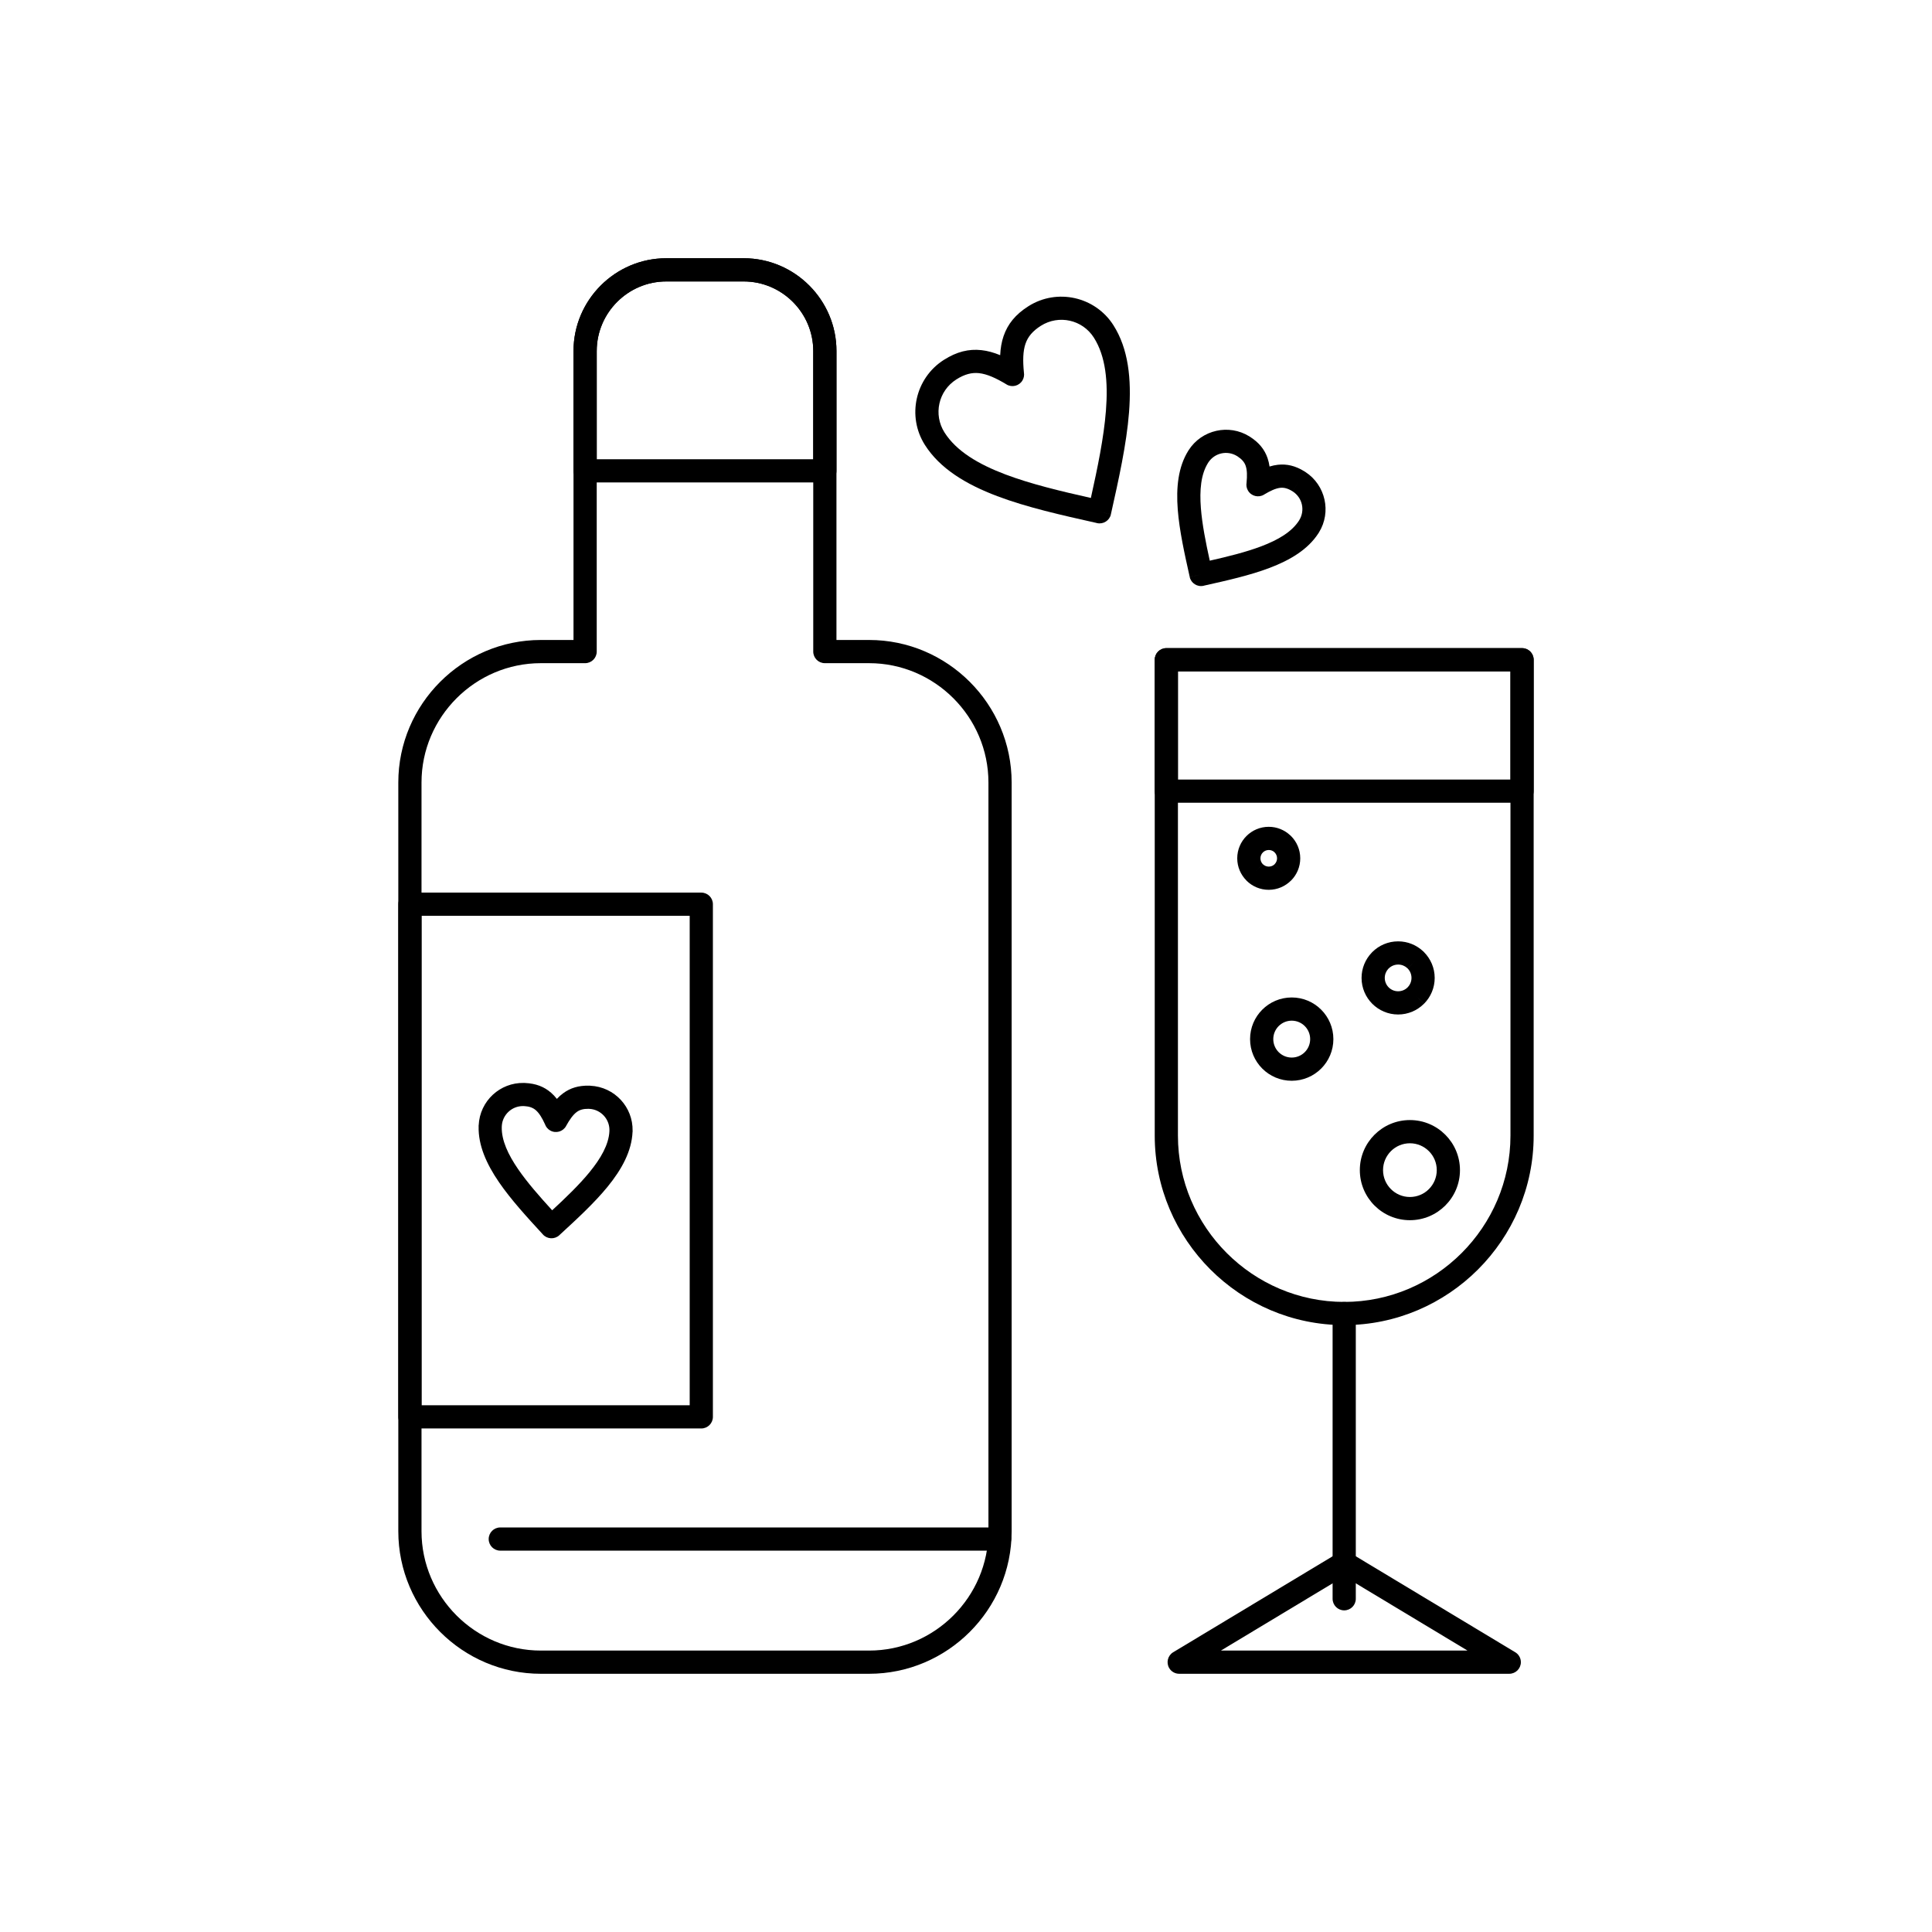
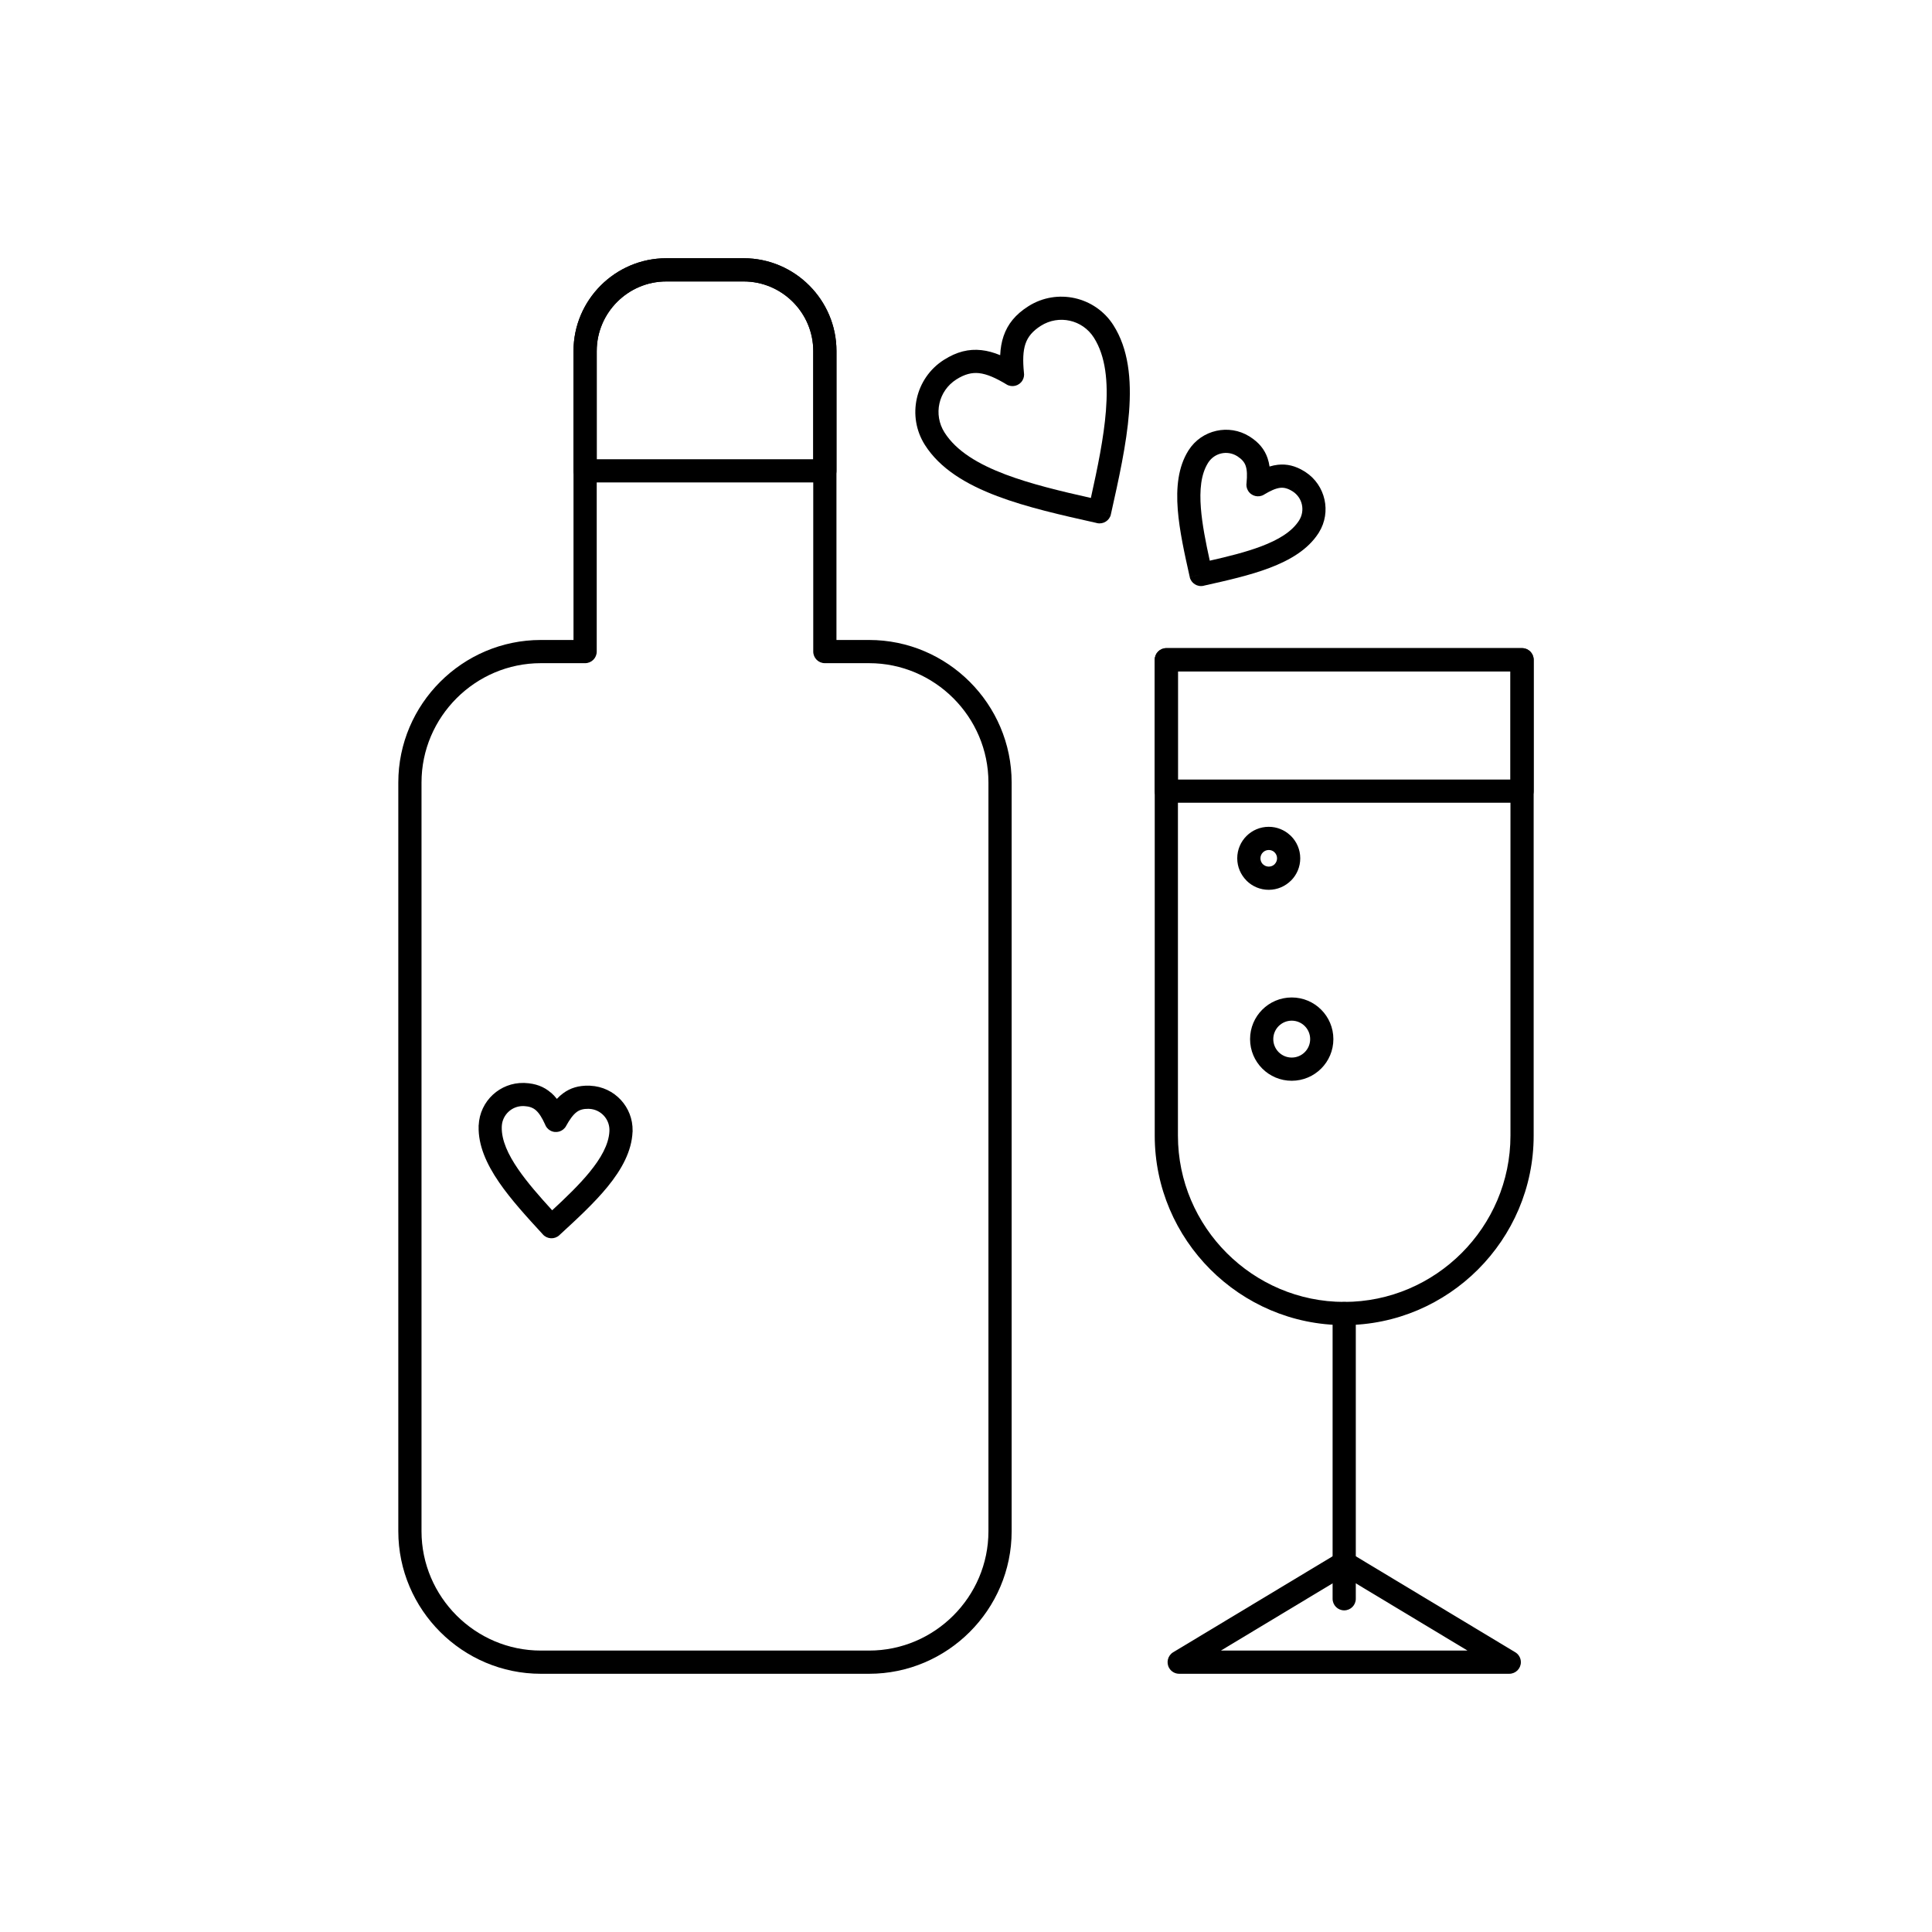
<svg xmlns="http://www.w3.org/2000/svg" fill="#000000" width="800px" height="800px" version="1.1" viewBox="144 144 512 512">
  <g>
    <path d="m287.33 313.6h8.656v-76.586c0-6.762 2.766-12.906 7.219-17.359s10.598-7.219 17.359-7.219h20.527c6.762 0 12.906 2.766 17.359 7.219s7.219 10.598 7.219 17.359v76.586h8.652c10.391 0 19.836 4.25 26.68 11.094s11.094 16.289 11.094 26.68v198.42c0 10.391-4.25 19.836-11.094 26.68s-16.289 11.094-26.68 11.094h-86.992c-10.391 0-19.836-4.25-26.68-11.094s-11.094-16.289-11.094-26.68v-198.42c0-10.391 4.25-19.836 11.094-26.68s16.289-11.094 26.68-11.094zm11.73 6.148h-11.73c-8.695 0-16.598 3.559-22.332 9.293-5.734 5.734-9.293 13.637-9.293 22.332v198.42c0 8.695 3.559 16.598 9.293 22.332s13.637 9.293 22.332 9.293h86.992c8.695 0 16.598-3.559 22.332-9.293s9.293-13.641 9.293-22.332v-198.42c0-8.691-3.559-16.598-9.293-22.332-5.734-5.734-13.641-9.293-22.332-9.293h-11.73c-1.699 0-3.074-1.375-3.074-3.074v-79.66c0-5.066-2.074-9.672-5.414-13.012-3.34-3.34-7.949-5.414-13.012-5.414h-20.527c-5.066 0-9.672 2.074-13.012 5.414-3.34 3.34-5.414 7.949-5.414 13.012v79.66c0 1.699-1.375 3.074-3.074 3.074z" />
    <path d="m295.99 268.78v-31.766c0-6.762 2.766-12.906 7.219-17.359s10.598-7.219 17.359-7.219h20.527c6.762 0 12.906 2.766 17.359 7.219s7.219 10.598 7.219 17.359v31.766c0 1.699-1.375 3.074-3.074 3.074h-63.535c-1.699 0-3.074-1.375-3.074-3.074zm6.148-31.766v28.691h57.383v-28.691c0-5.066-2.074-9.672-5.414-13.012-3.34-3.34-7.949-5.414-13.012-5.414h-20.527c-5.066 0-9.672 2.074-13.012 5.414-3.34 3.34-5.414 7.949-5.414 13.012z" />
-     <path d="m255.71 516.41h71.066v-129.71h-71.066zm74.141 6.148h-77.215c-1.699 0-3.074-1.375-3.074-3.074v-135.86c0-1.699 1.375-3.074 3.074-3.074h77.215c1.699 0 3.074 1.375 3.074 3.074v135.86c0 1.699-1.375 3.074-3.074 3.074z" />
-     <path d="m276.58 548.79c-1.699 0-3.074 1.375-3.074 3.074 0 1.699 1.375 3.074 3.074 3.074h132.31c1.699 0 3.074-1.375 3.074-3.074 0-1.699-1.375-3.074-3.074-3.074z" />
    <path d="m544.29 321.91h-88.125v123.05c0 12.113 4.957 23.129 12.945 31.117s19.004 12.945 31.117 12.945c12.113 0 23.129-4.957 31.117-12.945s12.945-19.004 12.945-31.117zm-91.199-6.148h94.273c1.699 0 3.074 1.375 3.074 3.074v126.12c0 13.812-5.648 26.363-14.746 35.465-9.098 9.098-21.652 14.746-35.465 14.746s-26.363-5.648-35.465-14.746c-9.098-9.098-14.746-21.652-14.746-35.465v-126.12c0-1.699 1.375-3.074 3.074-3.074z" />
    <path d="m456.16 350.59h88.125v-28.672h-88.125zm91.199 6.148h-94.273c-1.699 0-3.074-1.375-3.074-3.074v-34.82c0-1.699 1.375-3.074 3.074-3.074h94.273c1.699 0 3.074 1.375 3.074 3.074v34.82c0 1.699-1.375 3.074-3.074 3.074z" />
    <path d="m503.3 492.1c0-1.699-1.375-3.074-3.074-3.074-1.699 0-3.074 1.375-3.074 3.074v75.59c0 1.699 1.375 3.074 3.074 3.074 1.699 0 3.074-1.375 3.074-3.074z" />
    <path d="m500.23 561.75-32.676 19.668h65.352zm-45.324 20.113 43.609-26.25c0.961-0.645 2.246-0.719 3.301-0.082l-1.586 2.633 1.586-2.629 43.605 26.246c0.969 0.52 1.625 1.539 1.625 2.711 0 1.699-1.375 3.074-3.074 3.074h-87.477c-1.043 0-2.059-0.531-2.633-1.488-0.875-1.453-0.406-3.344 1.047-4.219v0.004z" />
-     <path d="m517.64 446.98c-1.965 0-3.746 0.797-5.031 2.086-1.289 1.289-2.086 3.066-2.086 5.031s0.797 3.746 2.086 5.031c1.289 1.289 3.066 2.086 5.031 2.086s3.746-0.797 5.031-2.086c1.289-1.289 2.086-3.066 2.086-5.031s-0.797-3.746-2.086-5.031c-1.289-1.289-3.066-2.086-5.031-2.086zm-9.383-2.266c2.402-2.402 5.719-3.887 9.383-3.887s6.981 1.484 9.379 3.887c2.402 2.402 3.887 5.719 3.887 9.379 0 3.664-1.484 6.981-3.887 9.383-2.402 2.402-5.719 3.887-9.379 3.887-3.664 0-6.981-1.484-9.383-3.887-2.402-2.402-3.887-5.719-3.887-9.383 0-3.664 1.484-6.981 3.887-9.379z" />
    <path d="m486.32 414.49c-1.352 0-2.57 0.547-3.457 1.43-0.883 0.883-1.43 2.106-1.43 3.457 0 1.352 0.547 2.574 1.43 3.457 0.883 0.883 2.106 1.43 3.457 1.43 1.352 0 2.57-0.547 3.457-1.43 0.883-0.883 1.43-2.106 1.43-3.457 0-1.348-0.547-2.57-1.43-3.457-0.883-0.883-2.106-1.43-3.457-1.43zm-7.805-2.918c1.996-1.996 4.758-3.234 7.805-3.234 3.047 0 5.809 1.234 7.805 3.234 1.996 1.996 3.234 4.758 3.234 7.805s-1.234 5.809-3.234 7.805c-1.996 1.996-4.758 3.234-7.805 3.234-3.047 0-5.809-1.234-7.805-3.234-1.996-1.996-3.234-4.758-3.234-7.805s1.234-5.809 3.234-7.805z" />
-     <path d="m514.52 399.62c-0.977 0-1.863 0.398-2.504 1.035-0.039 0.039-0.078 0.078-0.121 0.113-0.57 0.629-0.918 1.469-0.918 2.391 0 0.98 0.398 1.863 1.035 2.504 0.641 0.641 1.527 1.035 2.504 1.035 0.984 0 1.871-0.395 2.512-1.031l-0.004-0.004 0.016-0.016c0.629-0.641 1.02-1.52 1.02-2.488 0-0.984-0.391-1.871-1.023-2.504l2.164-2.176-2.176 2.176c-0.039-0.039-0.082-0.082-0.117-0.125-0.621-0.566-1.461-0.914-2.387-0.914zm-6.852-3.312c1.754-1.754 4.176-2.84 6.852-2.84 2.562 0 4.898 1.004 6.641 2.644 0.074 0.059 0.145 0.125 0.211 0.191l-0.008 0.008 0.004 0.004c1.754 1.762 2.84 4.18 2.84 6.84 0 2.652-1.066 5.055-2.789 6.805l-0.047 0.051-2.176-2.176 2.164 2.176c-1.754 1.754-4.172 2.84-6.84 2.84-2.676 0-5.098-1.086-6.852-2.84-1.754-1.754-2.84-4.176-2.84-6.852 0-2.57 1.008-4.91 2.648-6.644 0.059-0.07 0.121-0.141 0.188-0.207z" />
    <path d="m480.23 369.26c-0.609 0-1.16 0.246-1.555 0.645-0.398 0.398-0.645 0.949-0.645 1.555 0 0.617 0.242 1.164 0.633 1.555l-2.164 2.176 2.176-2.176 0.016 0.016c0.398 0.391 0.941 0.629 1.543 0.629 0.617 0 1.164-0.242 1.555-0.633l2.176 2.164-2.176-2.176 0.016-0.016c0.391-0.398 0.629-0.941 0.629-1.543 0-0.609-0.246-1.16-0.645-1.555-0.035-0.035-0.07-0.074-0.105-0.109-0.383-0.332-0.887-0.535-1.449-0.535zm-5.906-3.703c1.512-1.512 3.598-2.445 5.906-2.445 2.188 0 4.188 0.852 5.684 2.246 0.074 0.062 0.148 0.129 0.219 0.199 1.512 1.512 2.445 3.598 2.445 5.906 0 2.281-0.918 4.352-2.402 5.859l-0.043 0.043-0.008-0.008c-1.516 1.516-3.606 2.453-5.898 2.453-2.285 0-4.352-0.918-5.859-2.402l-0.043-0.043 0.008-0.008c-1.516-1.516-2.453-3.606-2.453-5.898 0-2.305 0.934-4.394 2.445-5.906z" />
    <path d="m409.06 238.12c0.086-1.828 0.367-3.496 0.898-5.051 1.094-3.188 3.141-5.738 6.574-7.914 3.797-2.41 8.223-3.051 12.301-2.141 4.09 0.914 7.824 3.379 10.238 7.176 3.965 6.242 4.824 14.234 4.133 23.105-0.656 8.43-2.731 17.711-4.805 26.992l-2.992-0.66 3 0.672c-0.371 1.656-2.016 2.699-3.672 2.332-0.09-0.02-0.176-0.043-0.262-0.07-9.184-2.051-18.355-4.113-26.199-7.078-8.332-3.152-15.207-7.332-19.168-13.574-2.41-3.797-3.051-8.223-2.141-12.301 0.914-4.09 3.379-7.824 7.176-10.238 3.426-2.176 6.602-2.945 9.949-2.578 1.641 0.18 3.273 0.637 4.961 1.332zm6.715-3.059c-0.684 1.996-0.738 4.508-0.426 7.66 0.121 0.703 0 1.449-0.395 2.109-0.875 1.453-2.766 1.926-4.219 1.051l0.004-0.008c-2.809-1.688-5.156-2.754-7.289-2.984-1.926-0.211-3.84 0.285-6.008 1.664-2.379 1.512-3.922 3.836-4.484 6.371-0.566 2.543-0.164 5.309 1.348 7.688 3.144 4.953 8.973 8.41 16.141 11.121 6.746 2.551 14.633 4.43 22.645 6.231 1.777-8.008 3.43-15.934 3.992-23.129 0.598-7.652-0.051-14.406-3.195-19.355-1.512-2.379-3.836-3.922-6.371-4.484-2.543-0.566-5.309-0.164-7.688 1.348-2.164 1.375-3.426 2.891-4.051 4.719z" />
    <path d="m474.35 271.93c0.18-1.879 0.152-3.359-0.238-4.488-0.32-0.938-0.984-1.734-2.129-2.481-0.059-0.035-0.117-0.07-0.172-0.109-1.293-0.789-2.777-0.996-4.144-0.691-1.359 0.305-2.613 1.125-3.445 2.391-0.031 0.051-0.062 0.102-0.094 0.148l-0.012 0.02c-1.867 3.008-2.242 7.176-1.871 11.926 0.34 4.34 1.293 9.102 2.356 13.938 4.84-1.098 9.566-2.262 13.633-3.801 4.488-1.699 8.117-3.836 10.035-6.852l2.594 1.645-2.594-1.648h-0.004l0.055-0.082c0.789-1.293 0.996-2.777 0.691-4.144-0.309-1.387-1.156-2.664-2.469-3.496l1.645-2.594-0.559 0.879-1.09 1.715v0.004l-0.09-0.059c-1.164-0.719-2.172-0.98-3.156-0.875-1.219 0.133-2.621 0.777-4.332 1.805l0.004 0.008c-1.453 0.875-3.344 0.406-4.219-1.051-0.395-0.656-0.516-1.402-0.395-2.106zm5.578-6.484c0.238 0.699 0.406 1.426 0.516 2.188 0.734-0.227 1.465-0.383 2.203-0.465 2.391-0.262 4.644 0.262 7.055 1.758 0.094 0.051 0.18 0.109 0.27 0.172 2.652 1.734 4.379 4.383 5.027 7.277 0.645 2.883 0.211 6.004-1.449 8.699-0.055 0.094-0.113 0.188-0.176 0.277-2.742 4.231-7.383 7.051-12.973 9.168-5.16 1.953-11.168 3.305-17.188 4.648-0.086 0.027-0.172 0.051-0.262 0.07-1.656 0.371-3.301-0.672-3.672-2.332l3-0.672-2.992 0.66c-1.367-6.117-2.731-12.234-3.168-17.805-0.465-5.953 0.117-11.348 2.785-15.633 0.023-0.043 0.051-0.086 0.078-0.129h0.004c1.734-2.731 4.422-4.5 7.363-5.156 2.891-0.645 6.023-0.207 8.723 1.461 0.039 0.023 0.082 0.047 0.121 0.074v0.004c2.465 1.562 3.941 3.41 4.734 5.731z" />
-     <path d="m288.44 441.96c-0.777-1.703-1.539-2.961-2.438-3.742-0.75-0.656-1.719-1.016-3.059-1.09v0.008c-0.109 0-0.219-0.008-0.324-0.016-1.469-0.008-2.82 0.551-3.828 1.48-1.031 0.949-1.711 2.273-1.805 3.762h0.004c0 0.113-0.008 0.227-0.02 0.336-0.07 3.508 1.676 7.269 4.348 11.156 2.438 3.551 5.66 7.211 9.016 10.887 3.641-3.371 7.152-6.742 9.898-10.098 3.012-3.684 5.082-7.309 5.269-10.82h-0.008c0-0.109 0.008-0.219 0.016-0.324 0.008-1.469-0.551-2.82-1.48-3.828-0.949-1.031-2.273-1.711-3.762-1.805v0.004c-0.113 0-0.227-0.008-0.34-0.02-1.309-0.023-2.281 0.254-3.059 0.824-0.996 0.73-1.891 1.992-2.856 3.734l0.008 0.004c-0.824 1.484-2.695 2.023-4.18 1.199-0.68-0.375-1.16-0.973-1.402-1.648zm1.598-8.379c0.555 0.484 1.066 1.031 1.539 1.637 0.523-0.562 1.074-1.062 1.668-1.496 1.914-1.406 4.102-2.078 6.883-2.004l0.113-0.004h0.031l0.129 0.004v0.012c3.242 0.141 6.117 1.574 8.148 3.781 1.973 2.148 3.152 5.023 3.094 8.152 0.004 0.043 0.004 0.086 0.004 0.125v0.031l-0.004 0.129h-0.012c-0.219 5.109-2.832 9.922-6.644 14.586-3.516 4.297-8.062 8.488-12.621 12.676-0.043 0.047-0.09 0.09-0.137 0.137-1.25 1.148-3.195 1.066-4.344-0.184l0.004-0.004c-4.223-4.594-8.445-9.188-11.641-13.844-3.352-4.883-5.535-9.809-5.406-14.812l-0.004-0.109v-0.031l0.004-0.129h0.012c0.141-3.242 1.574-6.117 3.781-8.148 2.148-1.973 5.023-3.152 8.152-3.094 0.043-0.004 0.086-0.004 0.125-0.004h0.031l0.129 0.004v0.008c2.922 0.125 5.125 0.98 6.965 2.586z" />
+     <path d="m288.44 441.96c-0.777-1.703-1.539-2.961-2.438-3.742-0.75-0.656-1.719-1.016-3.059-1.09v0.008c-0.109 0-0.219-0.008-0.324-0.016-1.469-0.008-2.82 0.551-3.828 1.48-1.031 0.949-1.711 2.273-1.805 3.762h0.004c0 0.113-0.008 0.227-0.02 0.336-0.07 3.508 1.676 7.269 4.348 11.156 2.438 3.551 5.66 7.211 9.016 10.887 3.641-3.371 7.152-6.742 9.898-10.098 3.012-3.684 5.082-7.309 5.269-10.82h-0.008c0-0.109 0.008-0.219 0.016-0.324 0.008-1.469-0.551-2.82-1.48-3.828-0.949-1.031-2.273-1.711-3.762-1.805v0.004c-0.113 0-0.227-0.008-0.34-0.02-1.309-0.023-2.281 0.254-3.059 0.824-0.996 0.73-1.891 1.992-2.856 3.734l0.008 0.004c-0.824 1.484-2.695 2.023-4.18 1.199-0.68-0.375-1.16-0.973-1.402-1.648zm1.598-8.379c0.555 0.484 1.066 1.031 1.539 1.637 0.523-0.562 1.074-1.062 1.668-1.496 1.914-1.406 4.102-2.078 6.883-2.004l0.113-0.004h0.031l0.129 0.004v0.012c3.242 0.141 6.117 1.574 8.148 3.781 1.973 2.148 3.152 5.023 3.094 8.152 0.004 0.043 0.004 0.086 0.004 0.125v0.031l-0.004 0.129h-0.012c-0.219 5.109-2.832 9.922-6.644 14.586-3.516 4.297-8.062 8.488-12.621 12.676-0.043 0.047-0.09 0.09-0.137 0.137-1.25 1.148-3.195 1.066-4.344-0.184l0.004-0.004c-4.223-4.594-8.445-9.188-11.641-13.844-3.352-4.883-5.535-9.809-5.406-14.812l-0.004-0.109v-0.031l0.004-0.129h0.012c0.141-3.242 1.574-6.117 3.781-8.148 2.148-1.973 5.023-3.152 8.152-3.094 0.043-0.004 0.086-0.004 0.125-0.004l0.129 0.004v0.008c2.922 0.125 5.125 0.98 6.965 2.586z" />
  </g>
</svg>